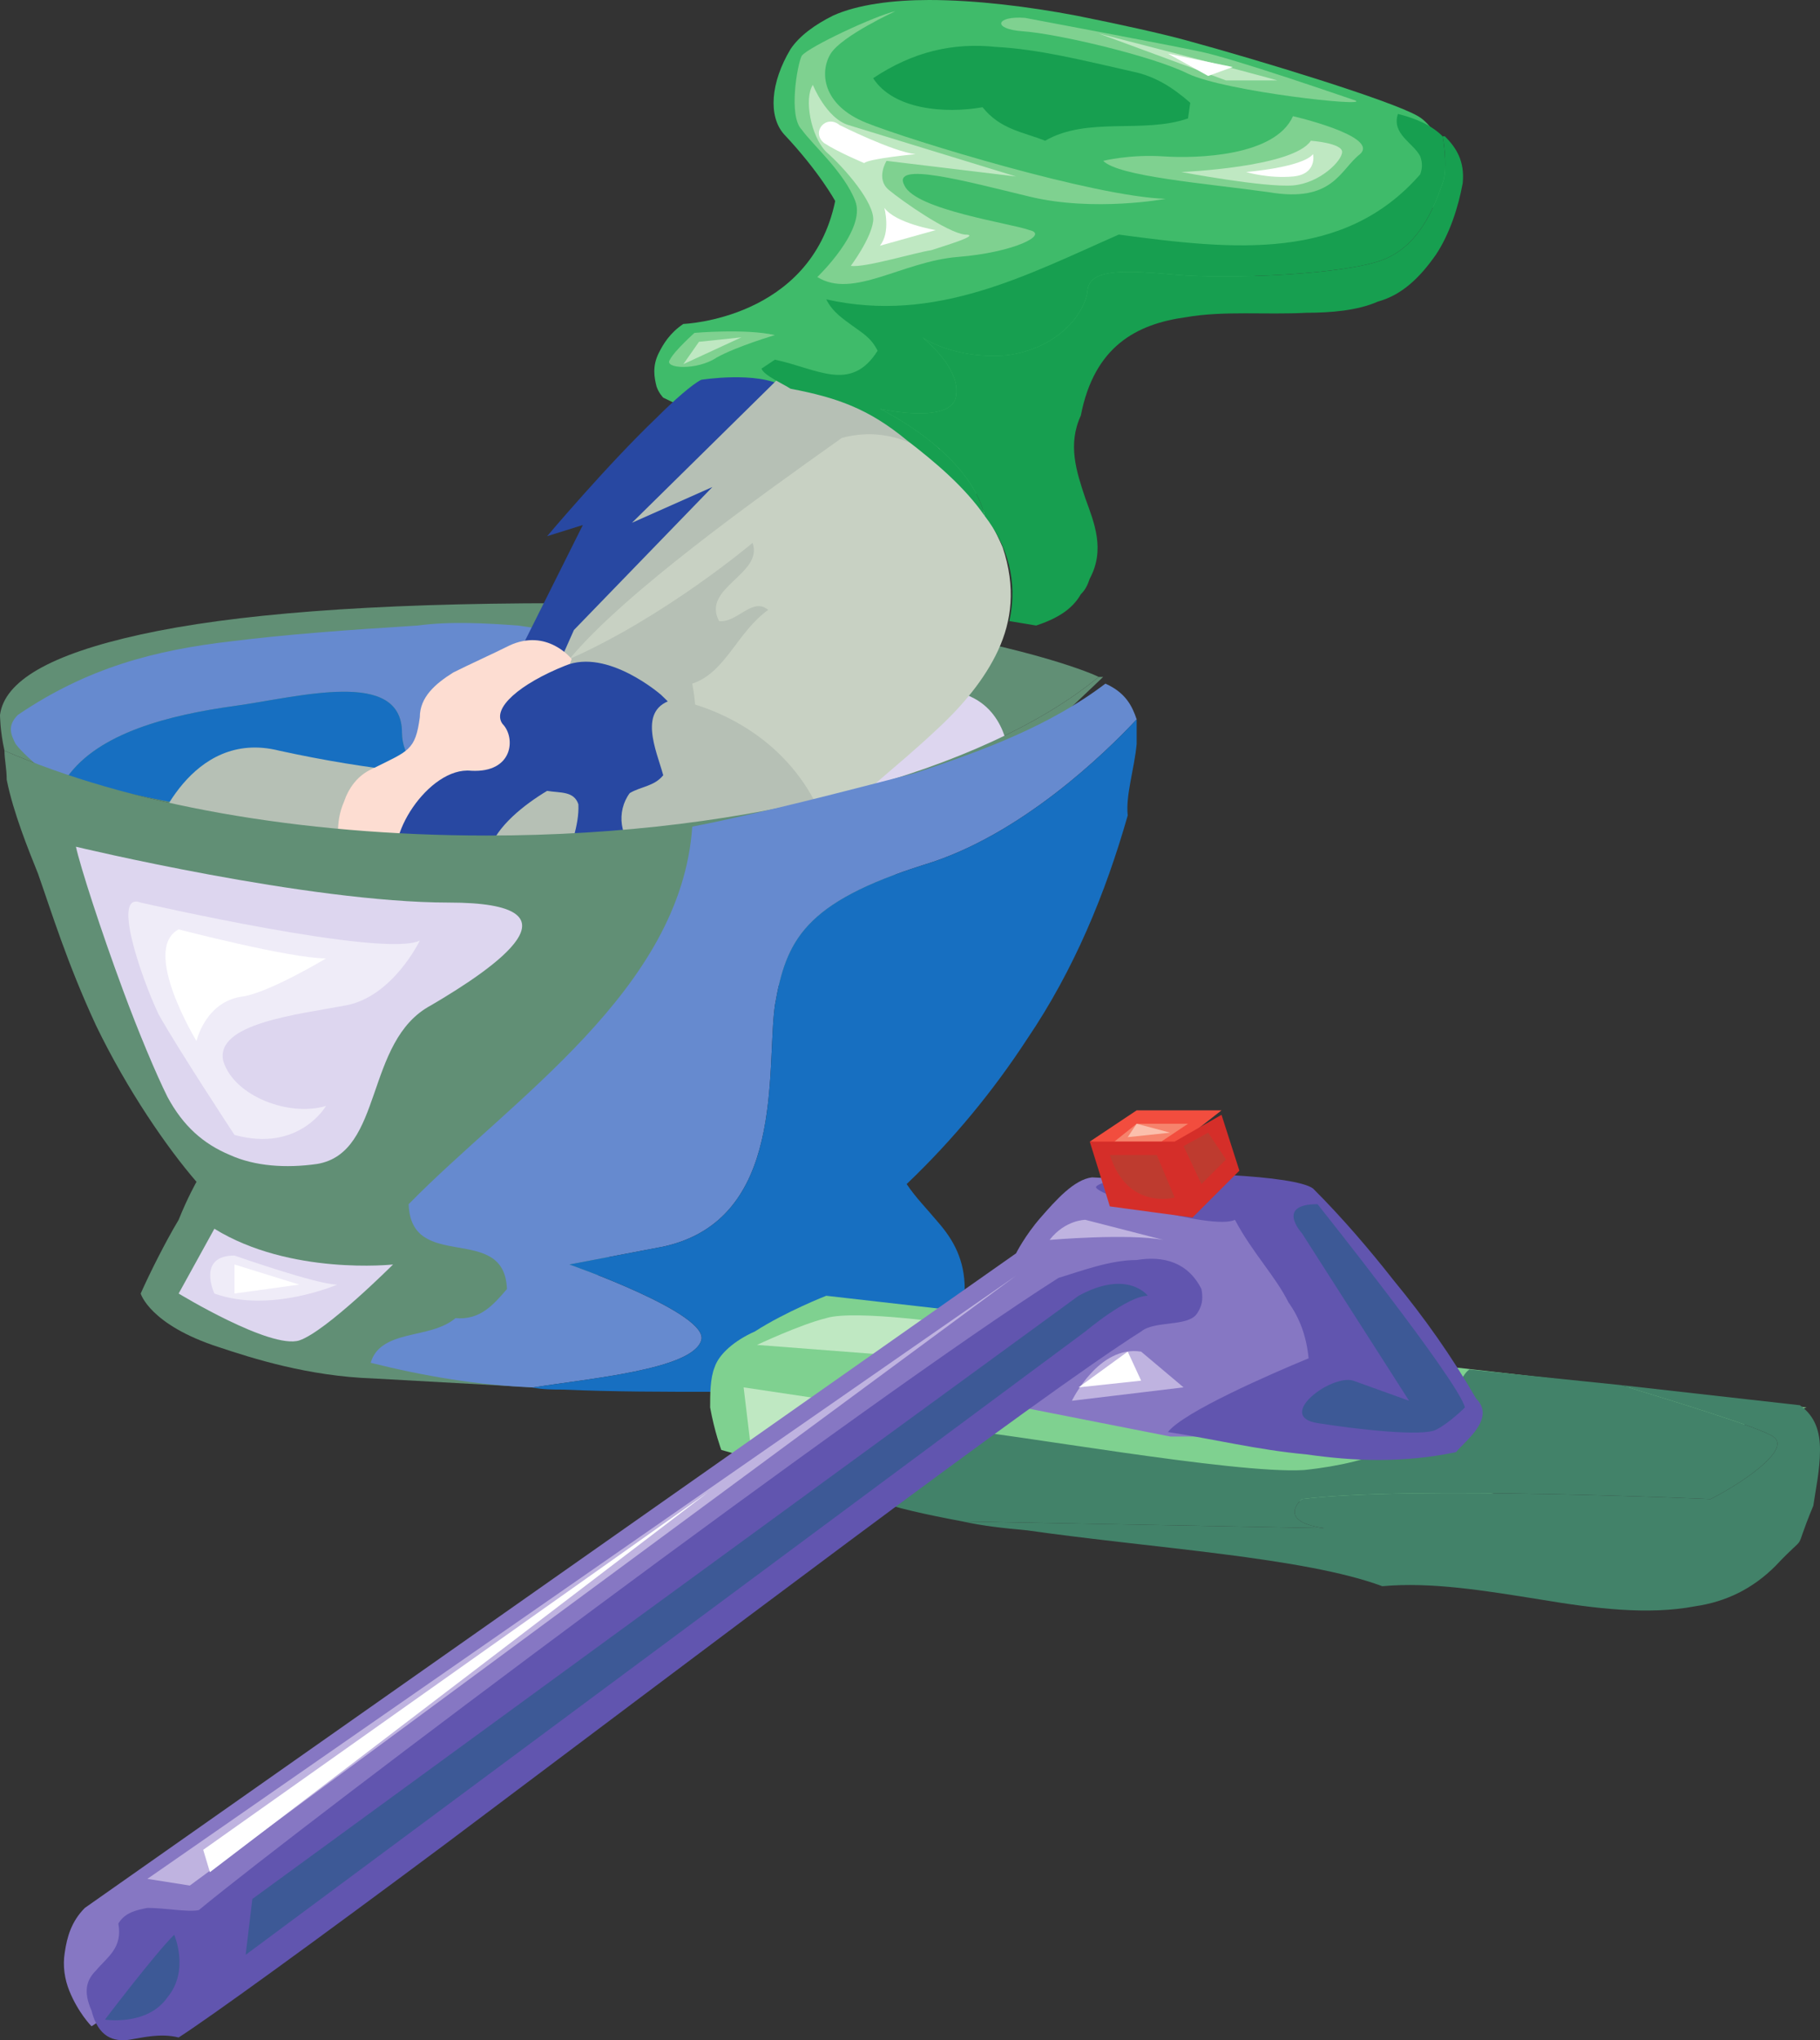
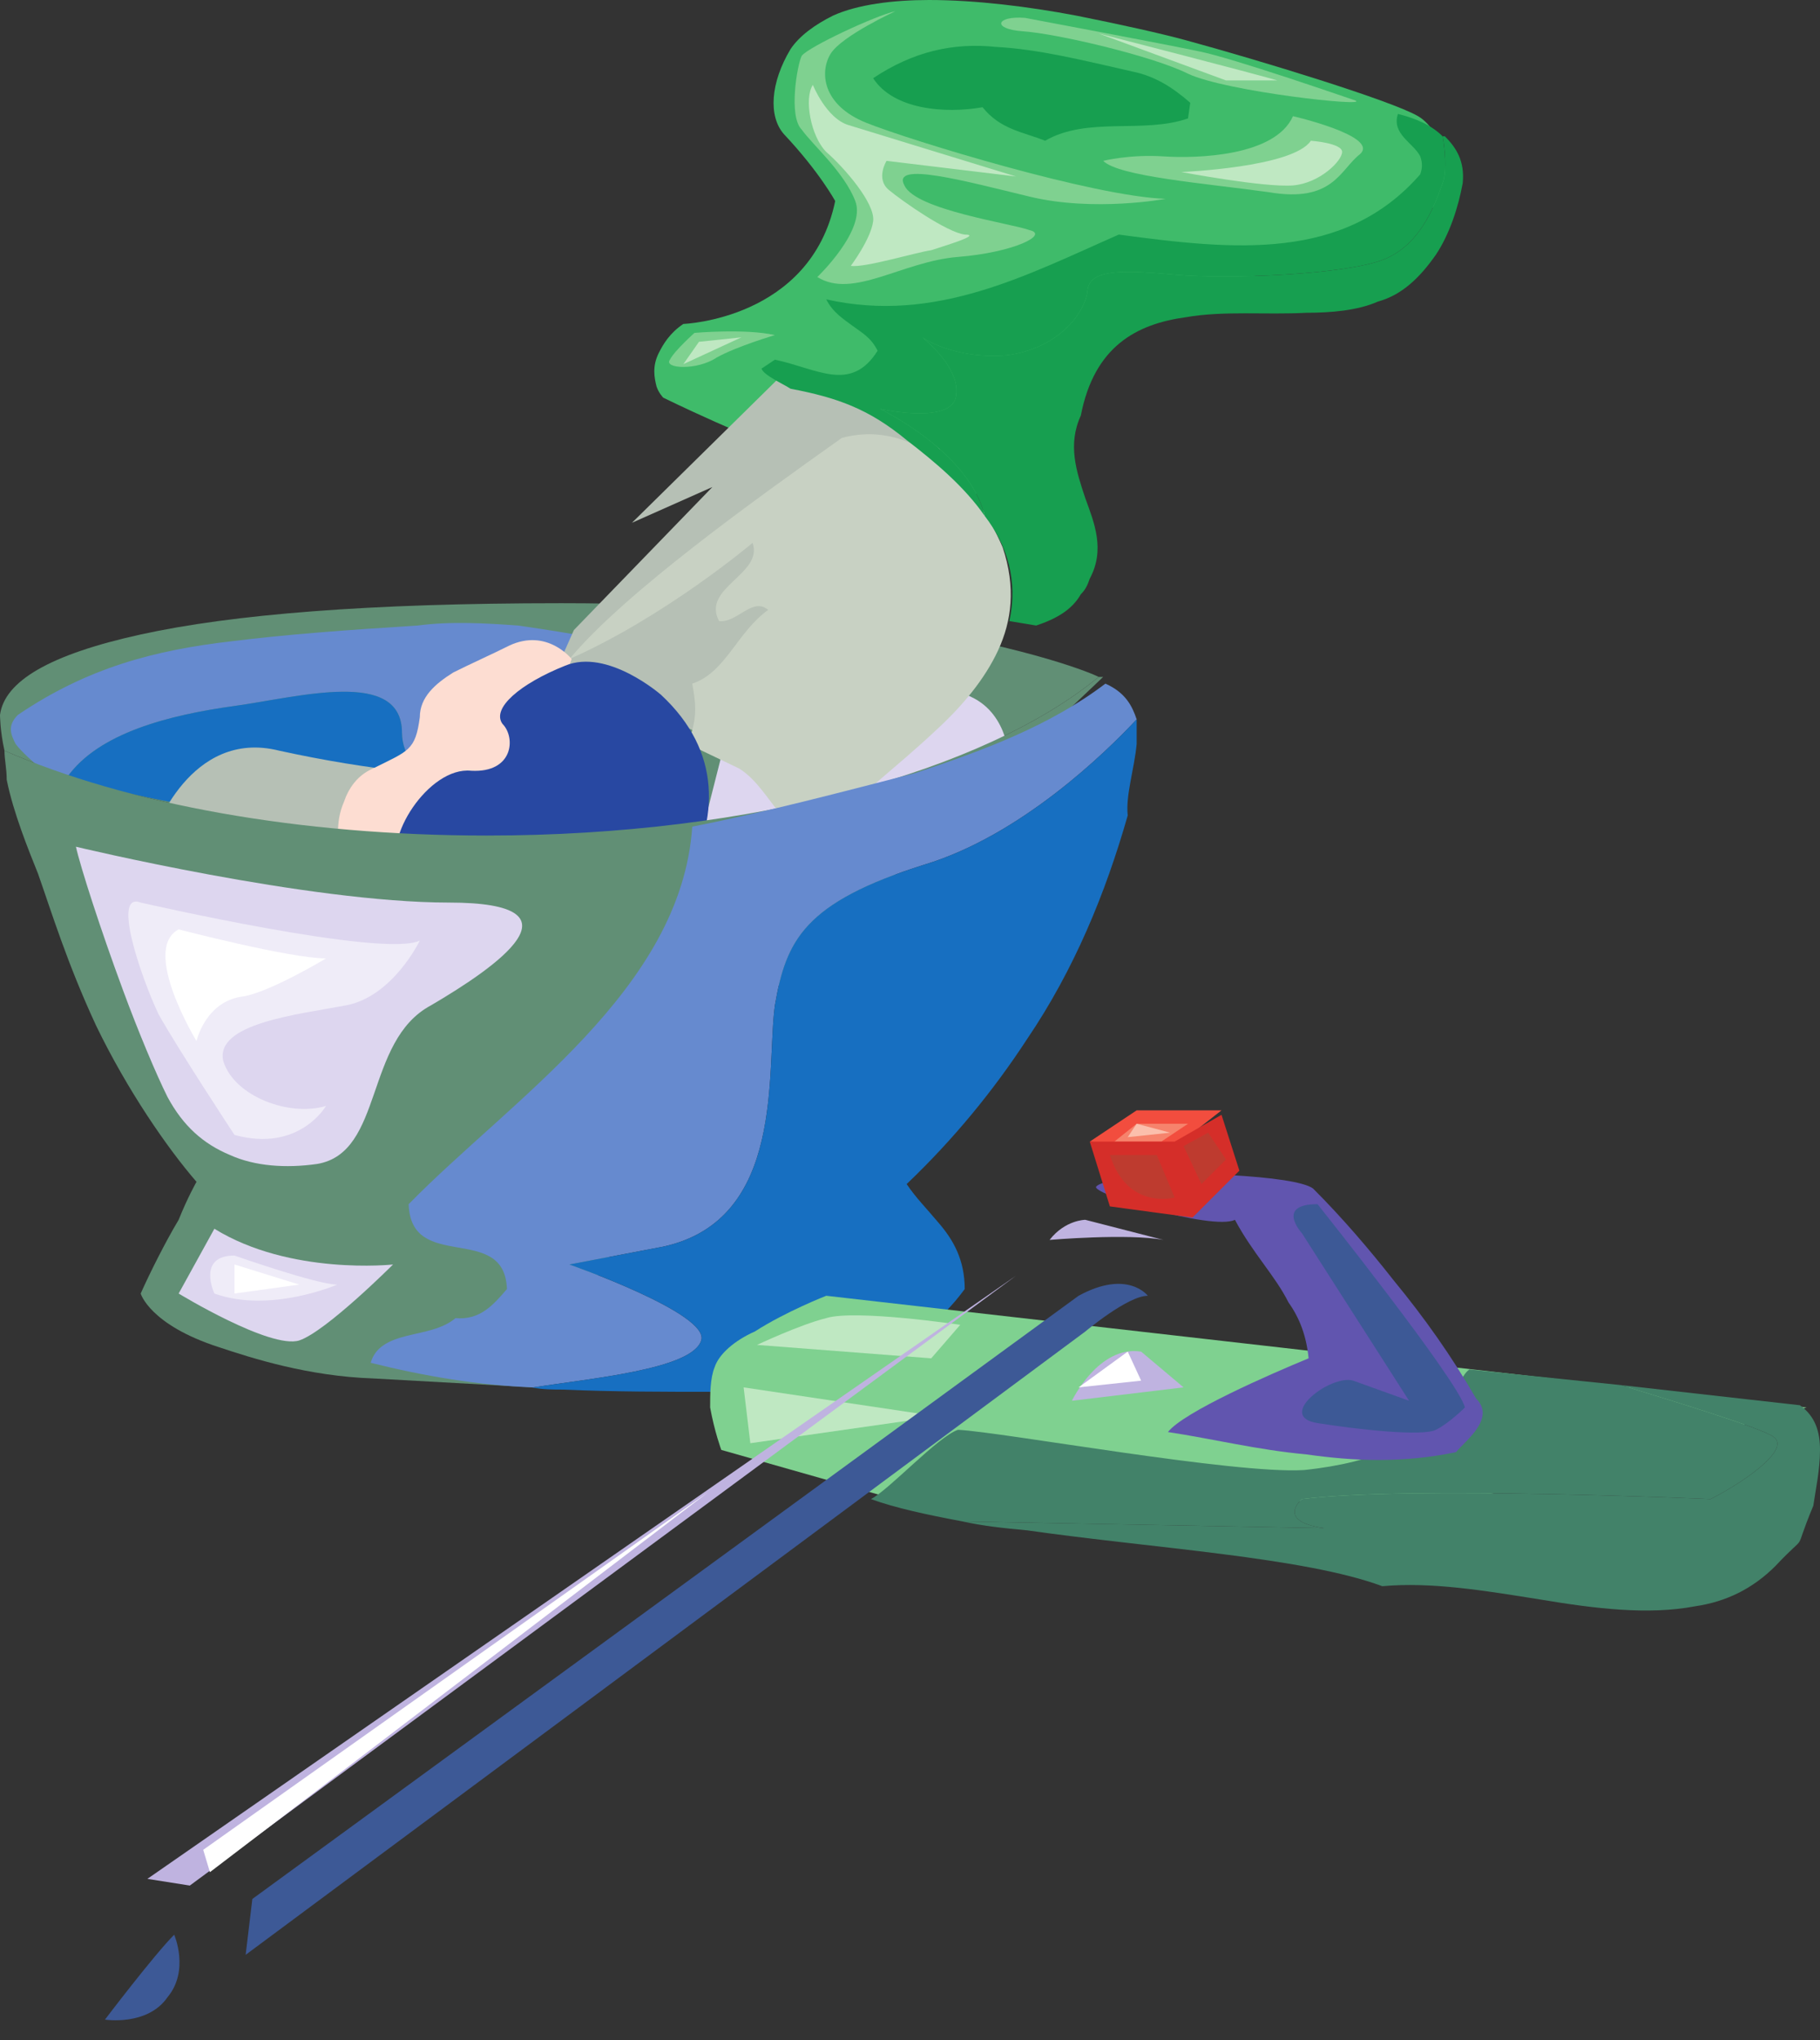
<svg xmlns="http://www.w3.org/2000/svg" width="611.25" height="684.918">
  <rect width="100%" height="100%" fill="#333333" stroke="none" />
  <path fill="#618f75" fill-rule="evenodd" d="M188.25 202.5c-64.5 0-110.25 3.75-141 10.5S1.5 228.75 0 240c0 0 0 5.25 1.5 12 41.25 18 99 28.5 162 28.5 90 0 167.25-21.75 205.5-53.25-4.5-2.25-28.5-11.25-74.25-18-27.75-3.75-62.25-6.75-106.5-6.75" />
  <path fill="#ddd6ef" fill-rule="evenodd" d="M235.5 280.5 339 255.75S339 240 326.25 234c-12.75-6.75-78-3.75-78-3.75L235.5 280.5" />
  <path fill="#668acf" fill-rule="evenodd" d="M192 245.25c-3.75-11.25 3-20.25 5.25-31.5C193.5 213 184.5 211.5 174 210c-10.5-.75-22.5-1.5-33.75 0-24 1.5-44.25 3-62.25 5.25-26.25 3-48.75 9-72 24.75-3.75 3.75-2.25 6.75-.75 9.75 2.25 3 6 6 8.25 8.25 3 .75 6 2.25 9 3C33 246 57 240 78.75 237S135 224.25 135 246c0 15.75 24 27 37.5 32.25 11.25-.75 21.75-.75 32.25-1.5 4.5-12 .75-27-12.75-31.5" />
  <path fill="#176fc1" fill-rule="evenodd" d="M135 246c0-21.75-34.5-12-56.25-9S33 246 22.5 261c23.25 6.75 48.75 11.25 75 14.25 25.5 2.25 51 3 75 3C159 273 135 261.75 135 246" />
  <path fill="#b6c0b5" fill-rule="evenodd" d="M51.75 279.75s12-35.25 42-27.75c30.75 6.75 57 9 75.75 9s-45 51.75-45 51.75l-72.75-33" />
  <path fill="#3fbb6a" fill-rule="evenodd" d="M222.75 133.5s-1.5-1.5-2.25-3.75c-.75-3-1.5-6.75.75-11.25 1.5-3 3.75-6.75 8.25-9.75 0 0 42.75-1.5 51-41.25 0 0-5.25-9.75-17.25-22.5-5.25-6-4.5-17.25 2.25-28.5 3-4.5 8.25-8.25 14.25-11.25C288 1.5 300 0 312 0c15.75 0 33.75 2.25 49.5 5.25 15 3 28.5 6 36.75 8.25 24.75 6.75 69 20.25 78 25.5s12 22.5 6.75 29.25c-5.25 6-63.75 27.75-75 26.25-12-.75-73.5 32.25-74.25 63 0 30.75-111-24-111-24" />
-   <path fill="#2848a2" fill-rule="evenodd" d="m176.25 215.25 19.5-39-12 3.75s20.25-24 36.75-39.75c6-6 12-11.25 15-12.75 0 0 18.75-3 27.75 2.25L193.5 235.5l-17.25-20.25" />
  <path fill="#b6c0b5" fill-rule="evenodd" d="m261 127.5-48.75 48 27-12-46.5 48-6 13.5 54.75 24 74.25-98.25S285 129.75 261 127.5" />
  <path fill="#c8d1c3" fill-rule="evenodd" d="M336.75 183.75c4.5 13.5 3 24.75-1.5 34.5s-12 18.75-21 27c-12.75 12-27.75 23.25-39 35.25-5.25.75-9-2.25-12.75-6.75-4.5-5.25-8.25-12-14.25-15.75L231 249.75c3-8.25 3-12 1.5-20.25 11.25-3.75 15-17.25 25.5-24.75-5.25-4.5-10.5 4.5-16.5 3.75-6-11.25 15-15.75 11.25-26.25 0 0-29.25 24.75-61.5 39 18.75-22.5 63-54 91.5-74.25 25.5-6.75 45 15.75 54 36.75" />
  <path fill="#fdddd2" fill-rule="evenodd" d="M192 221.25s-8.25-10.5-21-4.5c-6 3-12.75 6-18.75 9-6 3.75-11.25 8.25-11.25 15C139.5 252 137.25 252 125.25 258c-5.25 2.25-8.25 6.75-9.75 11.25-3 6.75-2.25 15 0 21 3.75 9.75-5.25 33-8.25 42-1.5 3.75-1.5 11.25 0 21 1.5 7.5 3 15 6.75 22.5s8.25 14.25 14.25 19.5l63.75-174" />
  <path fill="#2848a2" fill-rule="evenodd" d="M222 233.25s-18-15.75-32.25-9.75c-15 6-24.75 14.25-21 19.5 4.5 4.5 3.75 16.5-10.5 15.75-14.25-1.5-30 23.25-24 33S157.5 327 141 323.25s-25.5 21-21.75 33 6 43.5 6 43.5 12.75-44.25 52.5-59.25c39-15.75 85.5-69 44.25-107.25" />
-   <path fill="#b6c0b5" fill-rule="evenodd" d="M258 249.75c9 7.5 16.5 18 19.5 29.25 0 6-.75 11.25-3 15-3.75 6.75-9 10.5-15.75 15-10.5 6-22.5 12-26.25 26.25-6 7.5-12.75 12-20.25 15.75-7.5 3-15.75 5.25-23.25 7.5-15.75 3.75-32.25 7.5-45 19.5-4.5 3.75-6 9-8.25 13.5-2.25 5.25-4.5 9.75-9.75 10.5-3.75-8.25-3-15.75-1.5-23.25 1.5-6.75 4.5-14.25 5.25-23.25 4.5-8.25 10.5-16.5 19.5-20.25 6.75 1.5 18.75 2.25 24-6.75-6-12.75-13.5-27.75-9-42.75 2.25-8.25 12-15.75 19.5-20.25 4.5.75 9 0 10.5 4.5.75 14.25-13.5 30 4.5 38.25 9.75-3.75 9-15 16.5-21.75-7.5-4.5-8.25-14.25-3.75-20.25 3.75-2.25 8.25-2.25 11.25-6-2.25-8.25-9-22.5 3.75-25.5 11.25 2.25 22.5 7.5 31.5 15" />
  <path fill="#179f50" fill-rule="evenodd" d="m399.75 34.5-.75 5.25c-15 5.25-33.75-.75-48 7.5-7.5-3-15-3.75-21-11.25-12.75 2.25-30 .75-36.75-9.75 13.5-9 27-12 41.25-10.5 14.25.75 29.25 4.5 45.75 8.25 7.5 1.5 13.5 5.25 19.5 10.5" />
  <path fill="#7fd190" fill-rule="evenodd" d="M233.25 111.75s17.25-1.5 27 .75c0 0-12.75 3.75-19.5 7.5-6.75 4.5-18 3.75-15.75.75 1.5-3 8.25-9 8.25-9M274.5 93s16.5-15.75 12.75-25.5-14.25-18.75-18-24c-4.5-4.5-1.5-21.75 0-24.75 2.25-3 24.75-13.5 31.5-15 0 0-18 8.25-21.75 14.25s-3 17.25 12 23.25S367.5 66 391.5 66.75c0 0-24 4.5-45.75-.75s-46.5-12-42-3.75c3.75 8.25 36 12.75 42 15 6.75 1.5-5.25 7.5-24 9S286.5 100.5 274.5 93" />
  <path fill="#7fd190" fill-rule="evenodd" d="M434.25 39s29.25 6.75 22.5 12.75C450 57 447.75 68.25 426 64.5c-21.75-3-50.25-5.25-55.5-10.5 0 0 9-2.25 20.25-1.5s37.5 0 43.5-13.5m-90-33s48 9 58.5 11.25c11.25 2.25 48 15 52.5 16.5 4.5 2.25-43.5-3-56.25-9-12-6-44.25-13.5-55.5-14.25-10.5-.75-9-5.25.75-4.5" />
  <path fill="#bfe8c2" fill-rule="evenodd" d="M273 28.5s4.5 11.25 12 13.5 48.75 15 56.25 17.25L297.75 54s-3.75 6 .75 9.75S318 78 324 78.75c6 0-6.75 3.75-11.25 5.25-5.25.75-22.5 6-27 5.25 0 0 6.75-9 7.5-15s-9.75-18-15.75-23.25c-5.25-5.25-7.5-18-4.5-22.5m123.75 29.25s37.5-1.5 43.5-10.5c0 0 10.5.75 10.5 3.75s-7.5 10.5-16.5 11.25c-9.75.75-37.5-4.5-37.5-4.5M369 11.25s52.5 13.5 60 15.75h-17.25L369 11.25m-134.25 103.5 14.25-1.5-19.5 9zm0 0" />
-   <path fill="#fff" fill-rule="evenodd" d="M282 42s18 9 25.5 9.75c0 0-15.75 1.5-17.25 3 0 0-9-3.75-13.5-6.75-4.5-3.75.75-9.75 5.25-6m15 27.75s2.25 8.25-1.5 12.75l18.75-5.25S300.75 75 297 69.75m121.5-12s18.75-1.5 22.5-6c0 0 1.5 6.75-6.75 7.5s-15.75-1.5-15.75-1.5M392.25 18 414 22.5l-8.25 3zm0 0" />
  <path fill="#179f50" fill-rule="evenodd" d="M375.75 27.75s-28.5-6-40.5-6.75c-12.75-.75-30 .75-24 4.5s17.25 0 24.75 3.75 49.5 10.5 39.75-1.5m-80.25 109.5s23.25 5.25 25.5-3.75c2.25-9.75-11.25-20.25-11.25-20.25s10.5 7.5 28.5 6c17.25-2.25 26.25-14.25 27-21.75s12.75-6.75 30-5.25 57 0 69.75-5.25 17.25-19.5 19.5-25.5c1.5-3.75.75-12 0-15.75-3.75-3.75-9-6-15-7.5C467.25 45 474.75 48 477 52.5c.75 2.25.75 3.75 0 6-25.5 29.25-62.25 25.5-101.25 20.25-30.75 13.5-61.5 30-98.25 21.75 2.25 4.5 6 6.75 9 9s6 3.75 8.25 8.25c-9 14.25-20.25 6-34.5 3l-4.5 3c.75 2.25 7.5 5.25 9.75 6.75 15.75 3 26.25 6.75 39 17.25 9.75 7.5 19.5 15.75 26.25 25.5-5.25-21.75-35.25-36-35.25-36" />
  <path fill="#179f50" fill-rule="evenodd" d="m339 208.5 9 1.5c6.75-2.25 12-5.25 15-10.5 1.5-1.5 2.25-3 3-5.25 5.25-9.75 1.5-18.75-1.5-27-3-9-6-18-1.5-27.75 4.5-23.25 18.75-30.75 35.25-33 12.75-2.25 27-.75 40.5-1.5 8.25 0 17.25-.75 24-3.75C471 99 477 93 482.25 85.5c4.5-6.75 7.5-15.75 9-24 .75-7.5-2.25-12-6-15.75h-.75c.75 3.75 1.5 12 0 15.75-2.25 6-6.75 20.25-19.5 25.5s-52.5 6.75-69.75 5.25-29.25-2.25-30 5.25-9.75 19.5-27 21.75c-18 1.5-28.5-6-28.5-6s13.5 10.5 11.25 20.25c-2.25 9-25.5 3.75-25.5 3.75s30 14.25 35.25 36C338.25 183 342 195 339 208.5" />
  <path fill="#618f75" fill-rule="evenodd" d="M1.5 252c0 3 .75 6 .75 9.75 2.25 11.25 7.5 24 10.5 31.5 4.5 12.75 9.75 30 19.5 51 10.5 21.75 24 41.25 33.75 52.5 0 0-3 5.25-6 12.75-4.5 7.5-9.75 18-12.75 24.75 0 0 3 10.5 26.25 18 11.25 3.75 30 9.75 51.75 10.5l54 3 72-125.25L370.5 227.25H369c-38.25 31.5-115.5 53.25-205.5 53.25-63 0-120.75-10.5-162-28.5" />
  <path fill="#668acf" fill-rule="evenodd" d="M235.5 450c3-9-44.25-25.5-44.25-25.5l31.5-6c41.25-9 34.5-59.25 37.5-81C264 315.75 270 303 310.5 290.25c32.25-9.75 60.75-37.5 71.25-48.75-1.5-4.5-3.75-9-10.5-12-18.75 14.25-41.25 22.5-63.75 30-23.25 6-51.75 13.5-75 18-3.75 54.75-60.75 91.5-95.25 126.75.75 23.25 32.25 6 33 28.5-4.5 5.25-9 10.5-17.25 9.75-4.5 3.75-10.5 4.5-16.5 6s-10.5 3.75-12 9c18 4.5 36 7.5 54 8.25h.75c18.75-3 53.25-6 56.25-15.75" />
  <path fill="#176fc1" fill-rule="evenodd" d="M240.75 467.25c19.5-5.25 38.25-6.75 54.75-12.75 10.5-3.75 20.25-10.5 28.5-21.75 0-9.75-3.75-16.5-9-22.5-3.75-4.5-7.5-8.25-10.5-12.75 15.75-15 29.25-31.5 40.5-48.75 15.75-23.25 26.25-48.75 33.75-75-.75-6.75 2.25-15.75 3-24v-8.25c-10.5 11.25-39 39-71.25 48.75C270 303 264 315.75 260.25 337.5c-3 21.75 3.75 72-37.5 81l-31.5 6S238.5 441 235.5 450c-3 9.75-37.5 12.75-56.25 15.75h-.75c3.75.75 7.5.75 10.5.75 17.25.75 34.5.75 51.75.75" />
  <path fill="#ddd6ef" fill-rule="evenodd" d="M41.25 332.25C33.75 312 27 291 25.5 284.25c0 0 78 18.75 125.25 18.75s15.75 21.75-6 34.5c-22.5 12-15.75 49.5-38.25 53.25-10.5 1.5-21 .75-29.25-3-9-3.75-15.75-9.75-21-19.5-3.75-7.5-9.75-21.75-15-36M72 412.5l-12 21.75S90.75 453 100.5 450c9-3 31.5-25.5 31.5-25.5s-34.5 3.75-60-12" />
  <path fill="#efecf8" fill-rule="evenodd" d="M47.25 303S129 321.75 141 315.75c0 0-9 18.75-24.75 21.75S72 343.5 75 356.25c3.75 12 22.5 18.75 34.5 15 0 0-9 15.75-30.75 9.75 0 0-18.75-28.5-25.5-40.5-6-12.75-15.75-41.25-6-37.5m31.5 118.5s27.75 9.75 34.5 9.75c0 0-22.5 9.75-41.25 3 0 0-6-12.75 6.75-12.75" />
  <path fill="#fff" fill-rule="evenodd" d="M60 312s37.5 9.75 49.5 9.75c0 0-18.75 11.25-27.75 12.75C69 336 66 349.5 66 349.5s-18.75-30.75-6-37.5m18.75 112.5 21.75 6.75-21.75 3zm0 0" />
  <path fill="#f24d3e" fill-rule="evenodd" d="M410.25 372.75h-28.5L366 383.25l27 3 17.25-13.5" />
  <path fill="#f6836c" fill-rule="evenodd" d="m374.25 383.25 7.5-6H399l-9 6h-15.75" />
  <path fill="#fbbfac" fill-rule="evenodd" d="m381.75 377.25-3 4.5 14.25-1.5zm0 0" />
  <path fill="#7fd190" fill-rule="evenodd" d="M606.75 472.5 277.5 435s-13.5 5.25-24 12c-6.75 3-12 7.5-13.5 12-1.5 3.75-1.5 9-1.5 13.5 1.5 8.25 3.75 14.25 3.75 14.25l66 18.75 186-2.25 112.5-30.75" />
  <path fill="#bfe8c2" fill-rule="evenodd" d="M322.5 444.75s-35.25-5.25-45-2.25c-9 2.25-23.25 9-23.25 9l58.5 4.5 9.75-11.25m-72.75 21L315 475.5l-63 9zm0 0" />
  <path fill="#428269" fill-rule="evenodd" d="M437.25 503.25c36-4.5 137.25 0 137.25 0 9-4.5 27.75-16.5 21-21-4.5-3-31.5-11.25-51-17.25l-51-5.25c-6 3.75-5.25 28.5-55.5 33.75-23.25 1.5-101.25-12.75-116.25-13.5-6.75 2.25-23.25 20.25-29.25 23.25 8.25 3 18.75 5.25 30.75 7.5l121.5 2.25c-16.5-2.25-7.5-9.75-7.5-9.75" />
  <path fill="#428269" fill-rule="evenodd" d="M464.25 532.5c16.5-1.5 34.5 1.5 53.25 4.5 18 3 36 5.25 51.75 2.25 10.5-1.5 19.5-6 27-13.5 12-12.75 5.25-2.25 12.75-20.25.75-5.25 2.25-12 2.25-18.75 0-6-1.5-11.25-6.75-15l-60-6.75c19.5 6 46.5 14.25 51 17.25 6.75 4.5-12 16.5-21 21 0 0-101.25-4.5-137.25 0 0 0-9 7.5 7.5 9.75l-121.5-2.25c6.75 1.5 13.5 2.25 21.75 3 42 6 93 9 119.25 18.75" />
  <path fill="#428269" fill-rule="evenodd" d="M501 468s54.75 7.5 51.75 14.25c-2.25 6.75-70.5 4.5-70.5 4.5L501 468" />
-   <path fill="#8677c3" fill-rule="evenodd" d="M30.75 680.25s-4.5-4.5-7.5-12c-1.5-3.75-2.25-8.25-1.5-12.75.75-5.25 2.25-10.5 6.75-15l312.75-219.75s3-6 8.25-12 11.25-12.75 17.25-13.5l42.75 2.25 54 84.75H393l-49.5-9.75L30.75 680.25" />
  <path fill="#bfb3e0" fill-rule="evenodd" d="M49.5 630.75 63.75 633l277.5-204.75Zm333.75-177 14.25 12-37.5 4.5s9-18.75 23.25-16.5" />
  <path fill="#fff" fill-rule="evenodd" d="M237.75 501 68.25 621l2.25 7.5zm141-47.25 4.5 9.75-21 2.25zm0 0" />
  <path fill="#bfb3e0" fill-rule="evenodd" d="M352.5 416.25s26.25-2.25 38.25 0l-26.25-6.75s-6.75 0-12 6.75" />
  <path fill="#6155af" fill-rule="evenodd" d="M368.25 398.25c3-3 25.5-4.5 45-3.75 13.5.75 24.75 2.25 27.75 4.5 9.75 9.75 18.75 20.25 27 30.75 10.5 12.75 19.5 25.5 27.75 39.75 6.75 6.75-3.75 14.25-6.75 18-18 3.75-34.5 3-50.25.75-16.5-1.5-31.5-5.25-46.5-7.5 5.25-6.75 34.5-19.5 47.25-24.75-.75-7.5-3-13.5-6.75-18.75-4.5-9-12-16.5-18-27.75-7.5 3.75-49.5-9-46.5-11.25" />
-   <path fill="#6155af" fill-rule="evenodd" d="M381.75 423c9-1.5 17.25.75 21.75 9.75.75 3.75 0 6-1.5 8.25-3 4.5-14.25 2.25-18.75 6C348.75 468.75 234 555.75 150 618.75c-44.25 33-79.5 58.5-90 65.25-6-1.5-12 0-16.5.75-5.25.75-10.5-.75-12.75-9.75-3-6.75-1.5-10.5 1.5-13.5 3.75-4.5 9-7.5 7.5-15.75 2.25-3.75 6-4.5 9.75-5.25 6 0 13.5 1.5 17.25.75 34.5-28.5 225-171.75 288.75-212.25 7.5-2.25 17.25-6 26.25-6" />
  <path fill="#d52e29" fill-rule="evenodd" d="m366 383.25 6.75 21.75 27.75 3.75L416.25 393l-6-18.75-15.75 9H366" />
  <path fill="#3d5996" fill-rule="evenodd" d="M58.5 649.5s5.25 12-2.25 21c-6.75 9.75-21 7.5-21 7.5s16.5-21.75 23.25-28.5m26.25-12-2.25 18.75L364.5 447s14.25-12 21-12c0 0-6.75-9-23.25 0L84.75 637.5M442.5 404.25s47.25 59.25 49.5 68.25c0 0-5.25 5.25-9.75 7.5s-25.5 0-39.75-2.25 4.5-16.5 12-14.25l18.75 6.75-36-56.25s-9-9.75 5.25-9.75" />
  <path fill="#be3b2f" fill-rule="evenodd" d="m411.75 389.25-6-9-8.25 4.5 6 12.75 8.25-8.25m-39-1.5h15.75l6 14.25s-15.75 4.5-21.75-14.25" />
</svg>